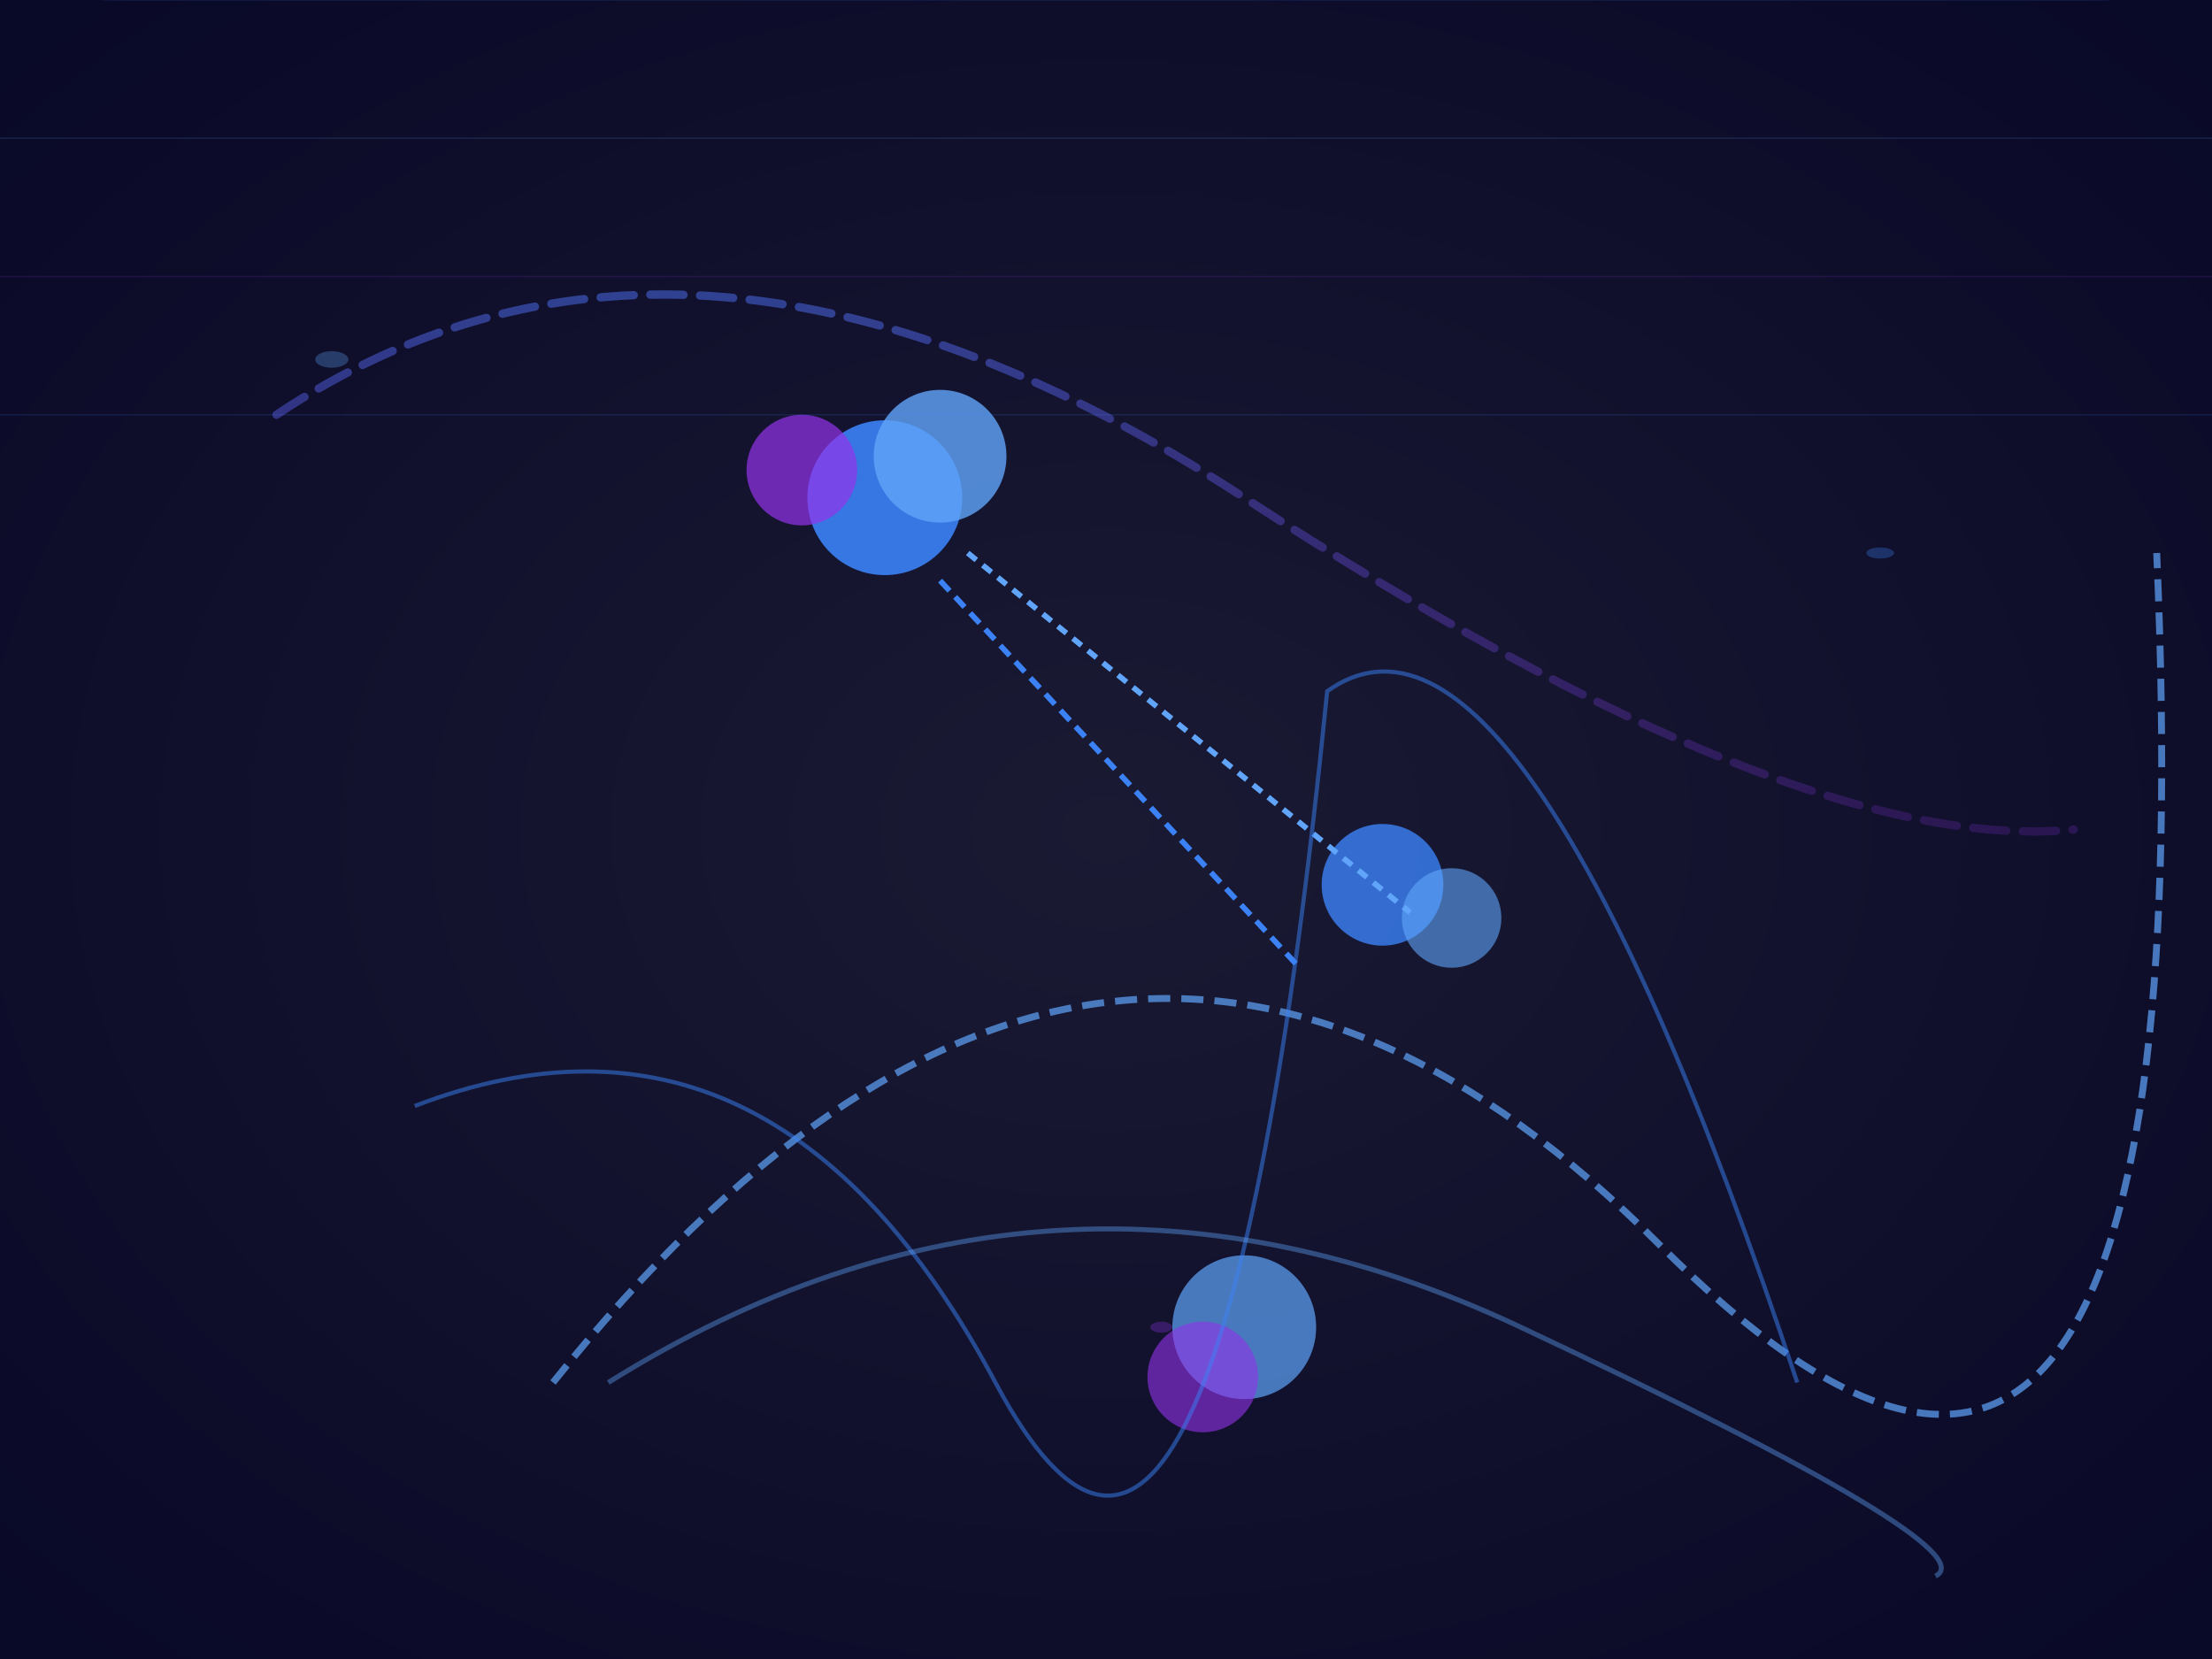
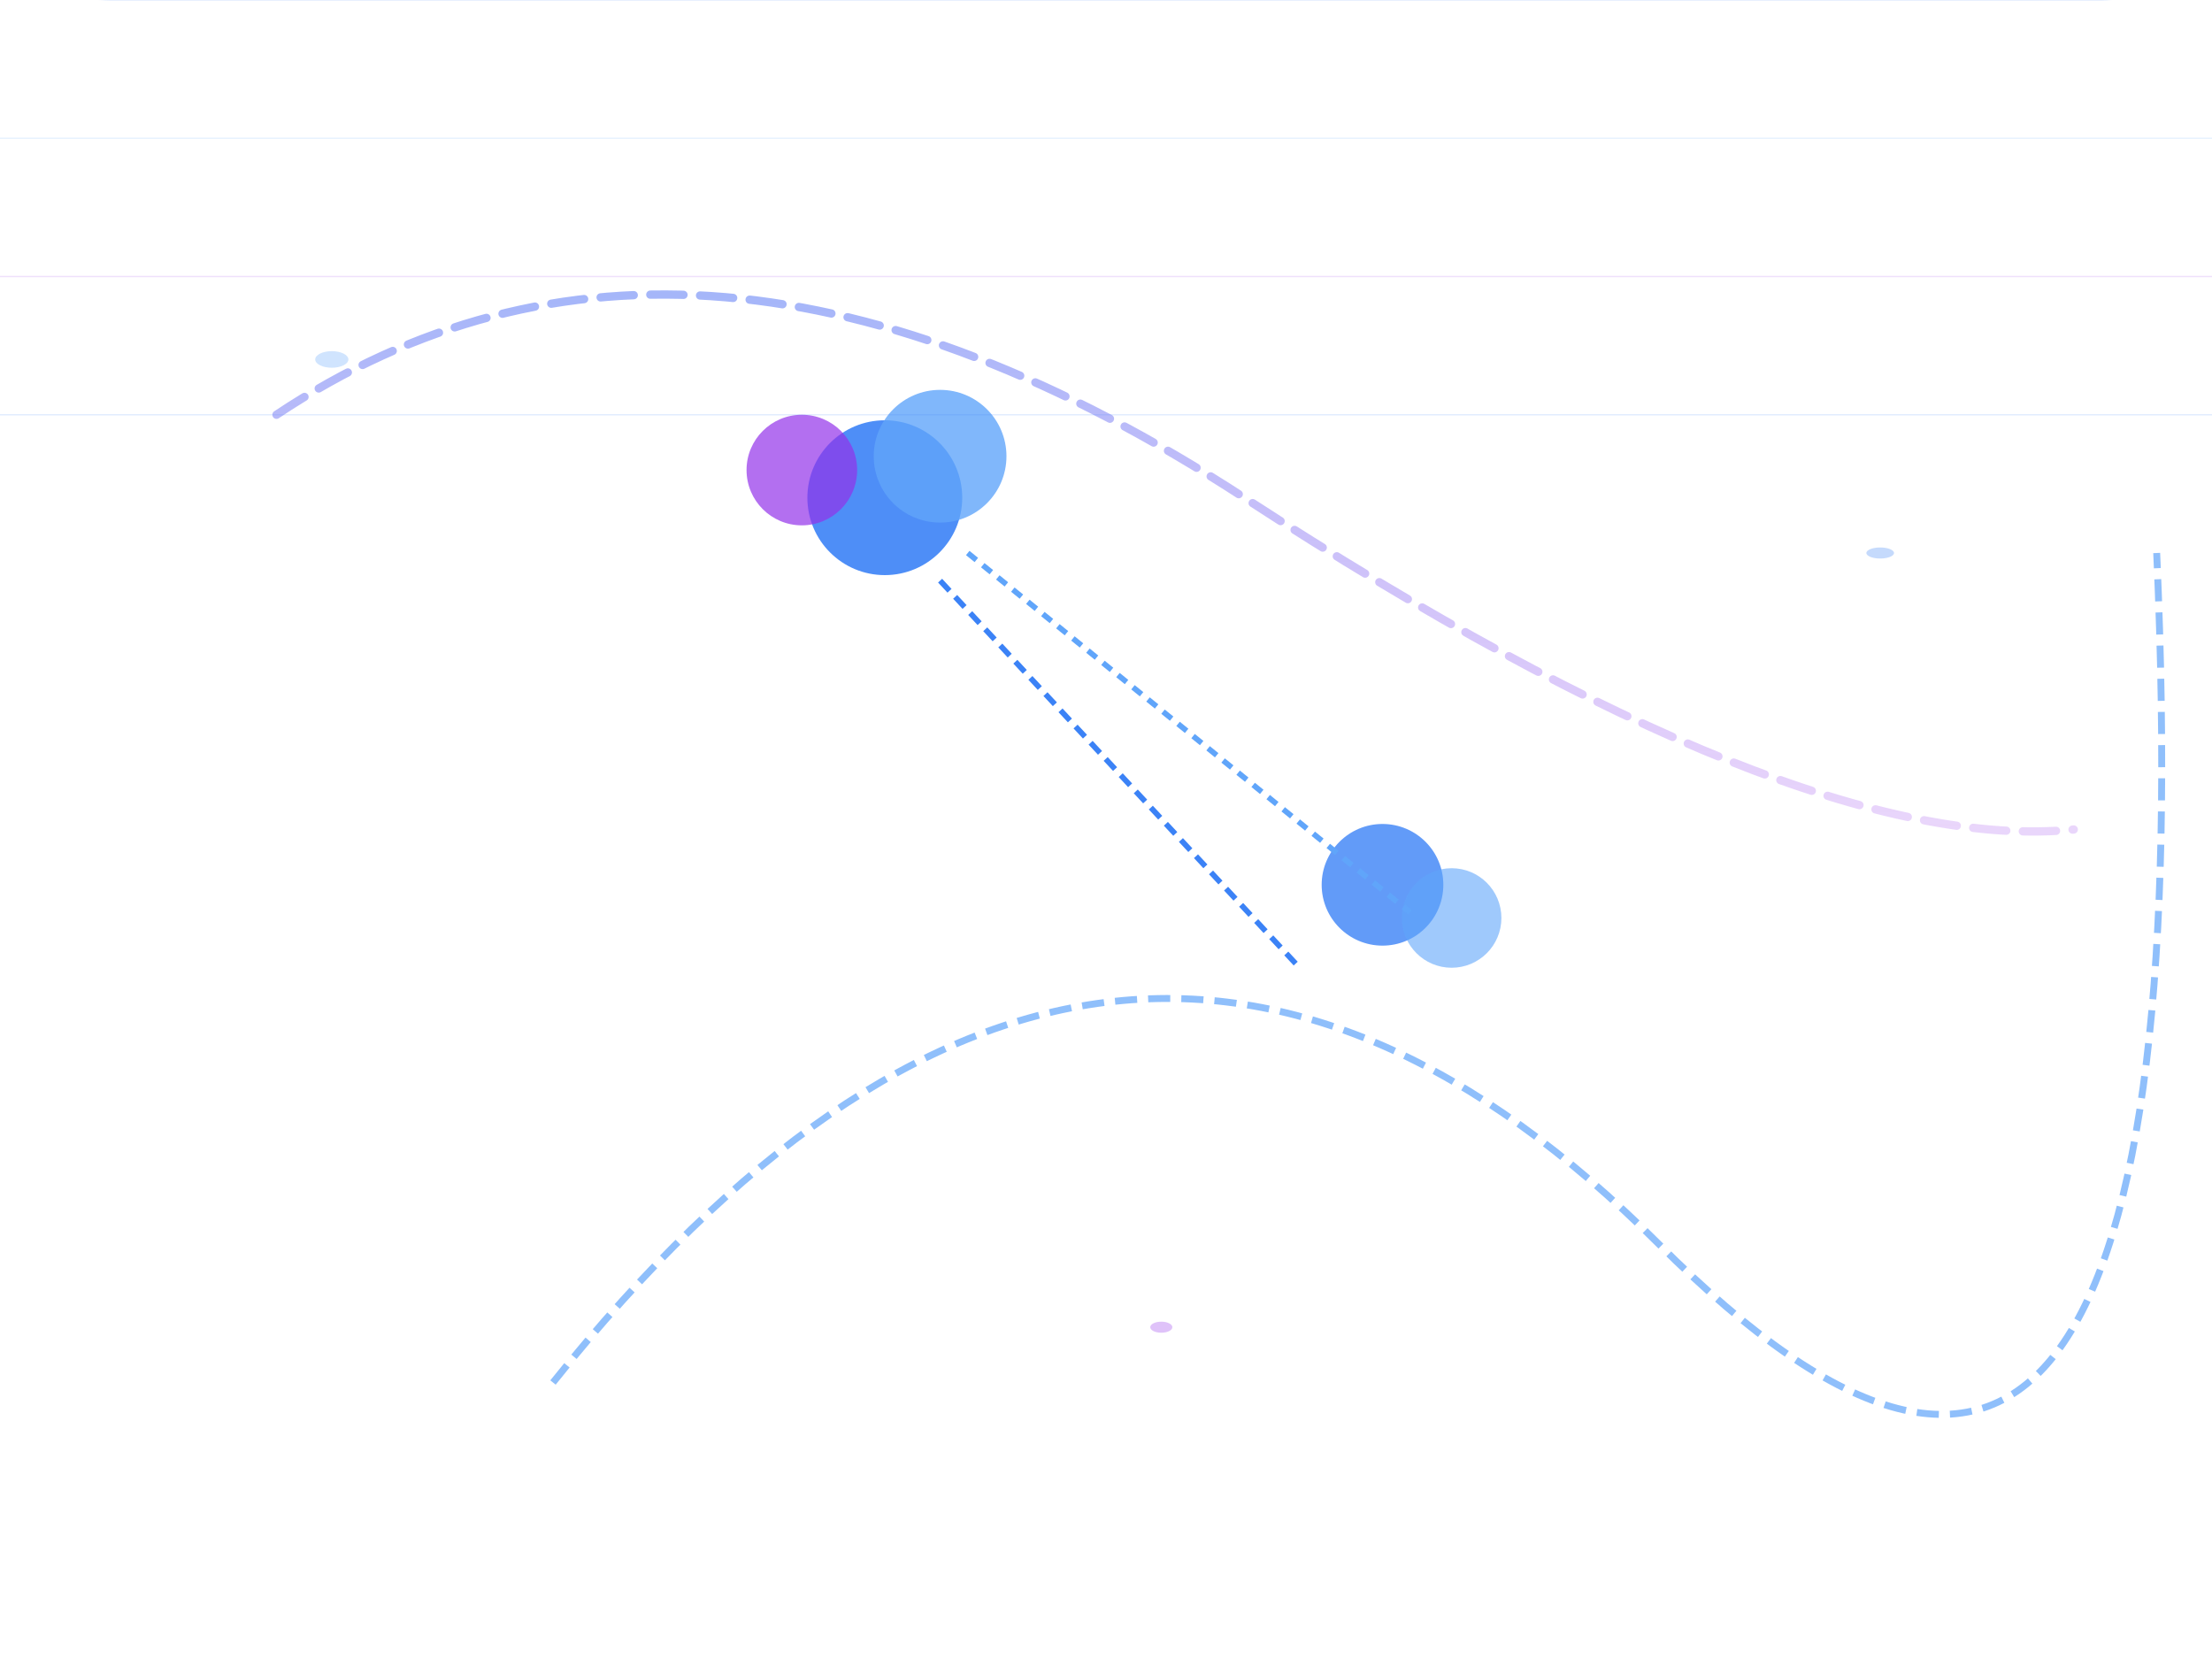
<svg xmlns="http://www.w3.org/2000/svg" viewBox="0 0 800 600" width="800" height="600">
  <defs>
    <radialGradient id="canvasGradient" cx="50%" cy="50%" r="150%">
      <stop offset="0%" stop-color="#1a1a33" />
      <stop offset="70%" stop-color="#000022" />
      <stop offset="100%" stop-color="#1a1a33" />
    </radialGradient>
    <linearGradient id="glowGradient" x1="0%" y1="0%" x2="0%" y2="100%">
      <stop offset="0%" stop-color="#3b82f6" stop-opacity="0.6" />
      <stop offset="100%" stop-color="#9333ea" stop-opacity="0.2" />
    </linearGradient>
    <filter id="artisticGlow" x="-50%" y="-50%" width="200%" height="200%">
      <feGaussianBlur stdDeviation="6" result="blur" />
      <feComposite in2="SourceGraphic" operator="atop" />
      <feMerge>
        <feMergeNode in="blur" />
        <feMergeNode in="SourceGraphic" />
      </feMerge>
    </filter>
    <clipPath id="canvasMask">
      <rect width="800" height="600" rx="40" ry="40" />
    </clipPath>
  </defs>
-   <rect width="100%" height="100%" fill="url(#canvasGradient)" />
  <g clip-path="url(#canvasMask)" filter="url(#artisticGlow)">
    <path d="M100 150 Q 250 50 450 180 T 750 300" stroke="url(#glowGradient)" stroke-width="3" fill="none" stroke-dasharray="12,6" stroke-linecap="round" />
    <path d="M200 500 Q 400 250 600 450 T 780 200" stroke="#60a5fa" stroke-width="2.5" fill="none" stroke-dasharray="8,4" opacity="0.7" />
    <g transform="translate(320,180)">
      <circle r="28" fill="#3b82f6" opacity="0.9" />
      <circle r="24" fill="#60a5fa" opacity="0.8" transform="translate(20,-15)" />
      <circle r="20" fill="#9333ea" opacity="0.7" transform="translate(-30,-10)" />
    </g>
    <g transform="translate(500,320)">
      <circle r="22" fill="#3b82f6" opacity="0.8" />
      <circle r="18" fill="#60a5fa" opacity="0.6" transform="translate(25,12)" />
    </g>
    <g transform="translate(450,480)">
-       <circle r="26" fill="#60a5fa" opacity="0.7" />
-       <circle r="20" fill="#9333ea" opacity="0.6" transform="translate(-15,18)" />
-     </g>
+       </g>
    <path d="M350 200 L 510 330" stroke="#60a5fa" stroke-width="2" stroke-dasharray="4,3" />
    <path d="M340 210 L 470 350" stroke="#3b82f6" stroke-width="2" stroke-dasharray="5,3" />
-     <path d="M150 400 Q 280 350 360 500 T 480 250 Q 550 200 650 500" fill="none" stroke="#3b82f6" stroke-width="1.5" opacity="0.5" />
-     <path d="M220 500 Q 380 400 550 480 T 700 570" fill="none" stroke="#60a5fa" stroke-width="1.8" opacity="0.4" />
    <g opacity="0.15">
      <line x1="0" y1="0" x2="800" y2="0" stroke="#3b82f6" stroke-width="0.5" />
      <line x1="0" y1="50" x2="800" y2="50" stroke="#60a5fa" stroke-width="0.5" />
      <line x1="0" y1="100" x2="800" y2="100" stroke="#9333ea" stroke-width="0.5" />
      <line x1="0" y1="150" x2="800" y2="150" stroke="#3b82f6" stroke-width="0.5" />
    </g>
    <g opacity="0.3">
      <ellipse cx="120" cy="130" rx="6" ry="3" fill="#60a5fa" />
      <ellipse cx="680" cy="200" rx="5" ry="2" fill="#3b82f6" />
      <ellipse cx="420" cy="480" rx="4" ry="2" fill="#9333ea" />
    </g>
  </g>
</svg>